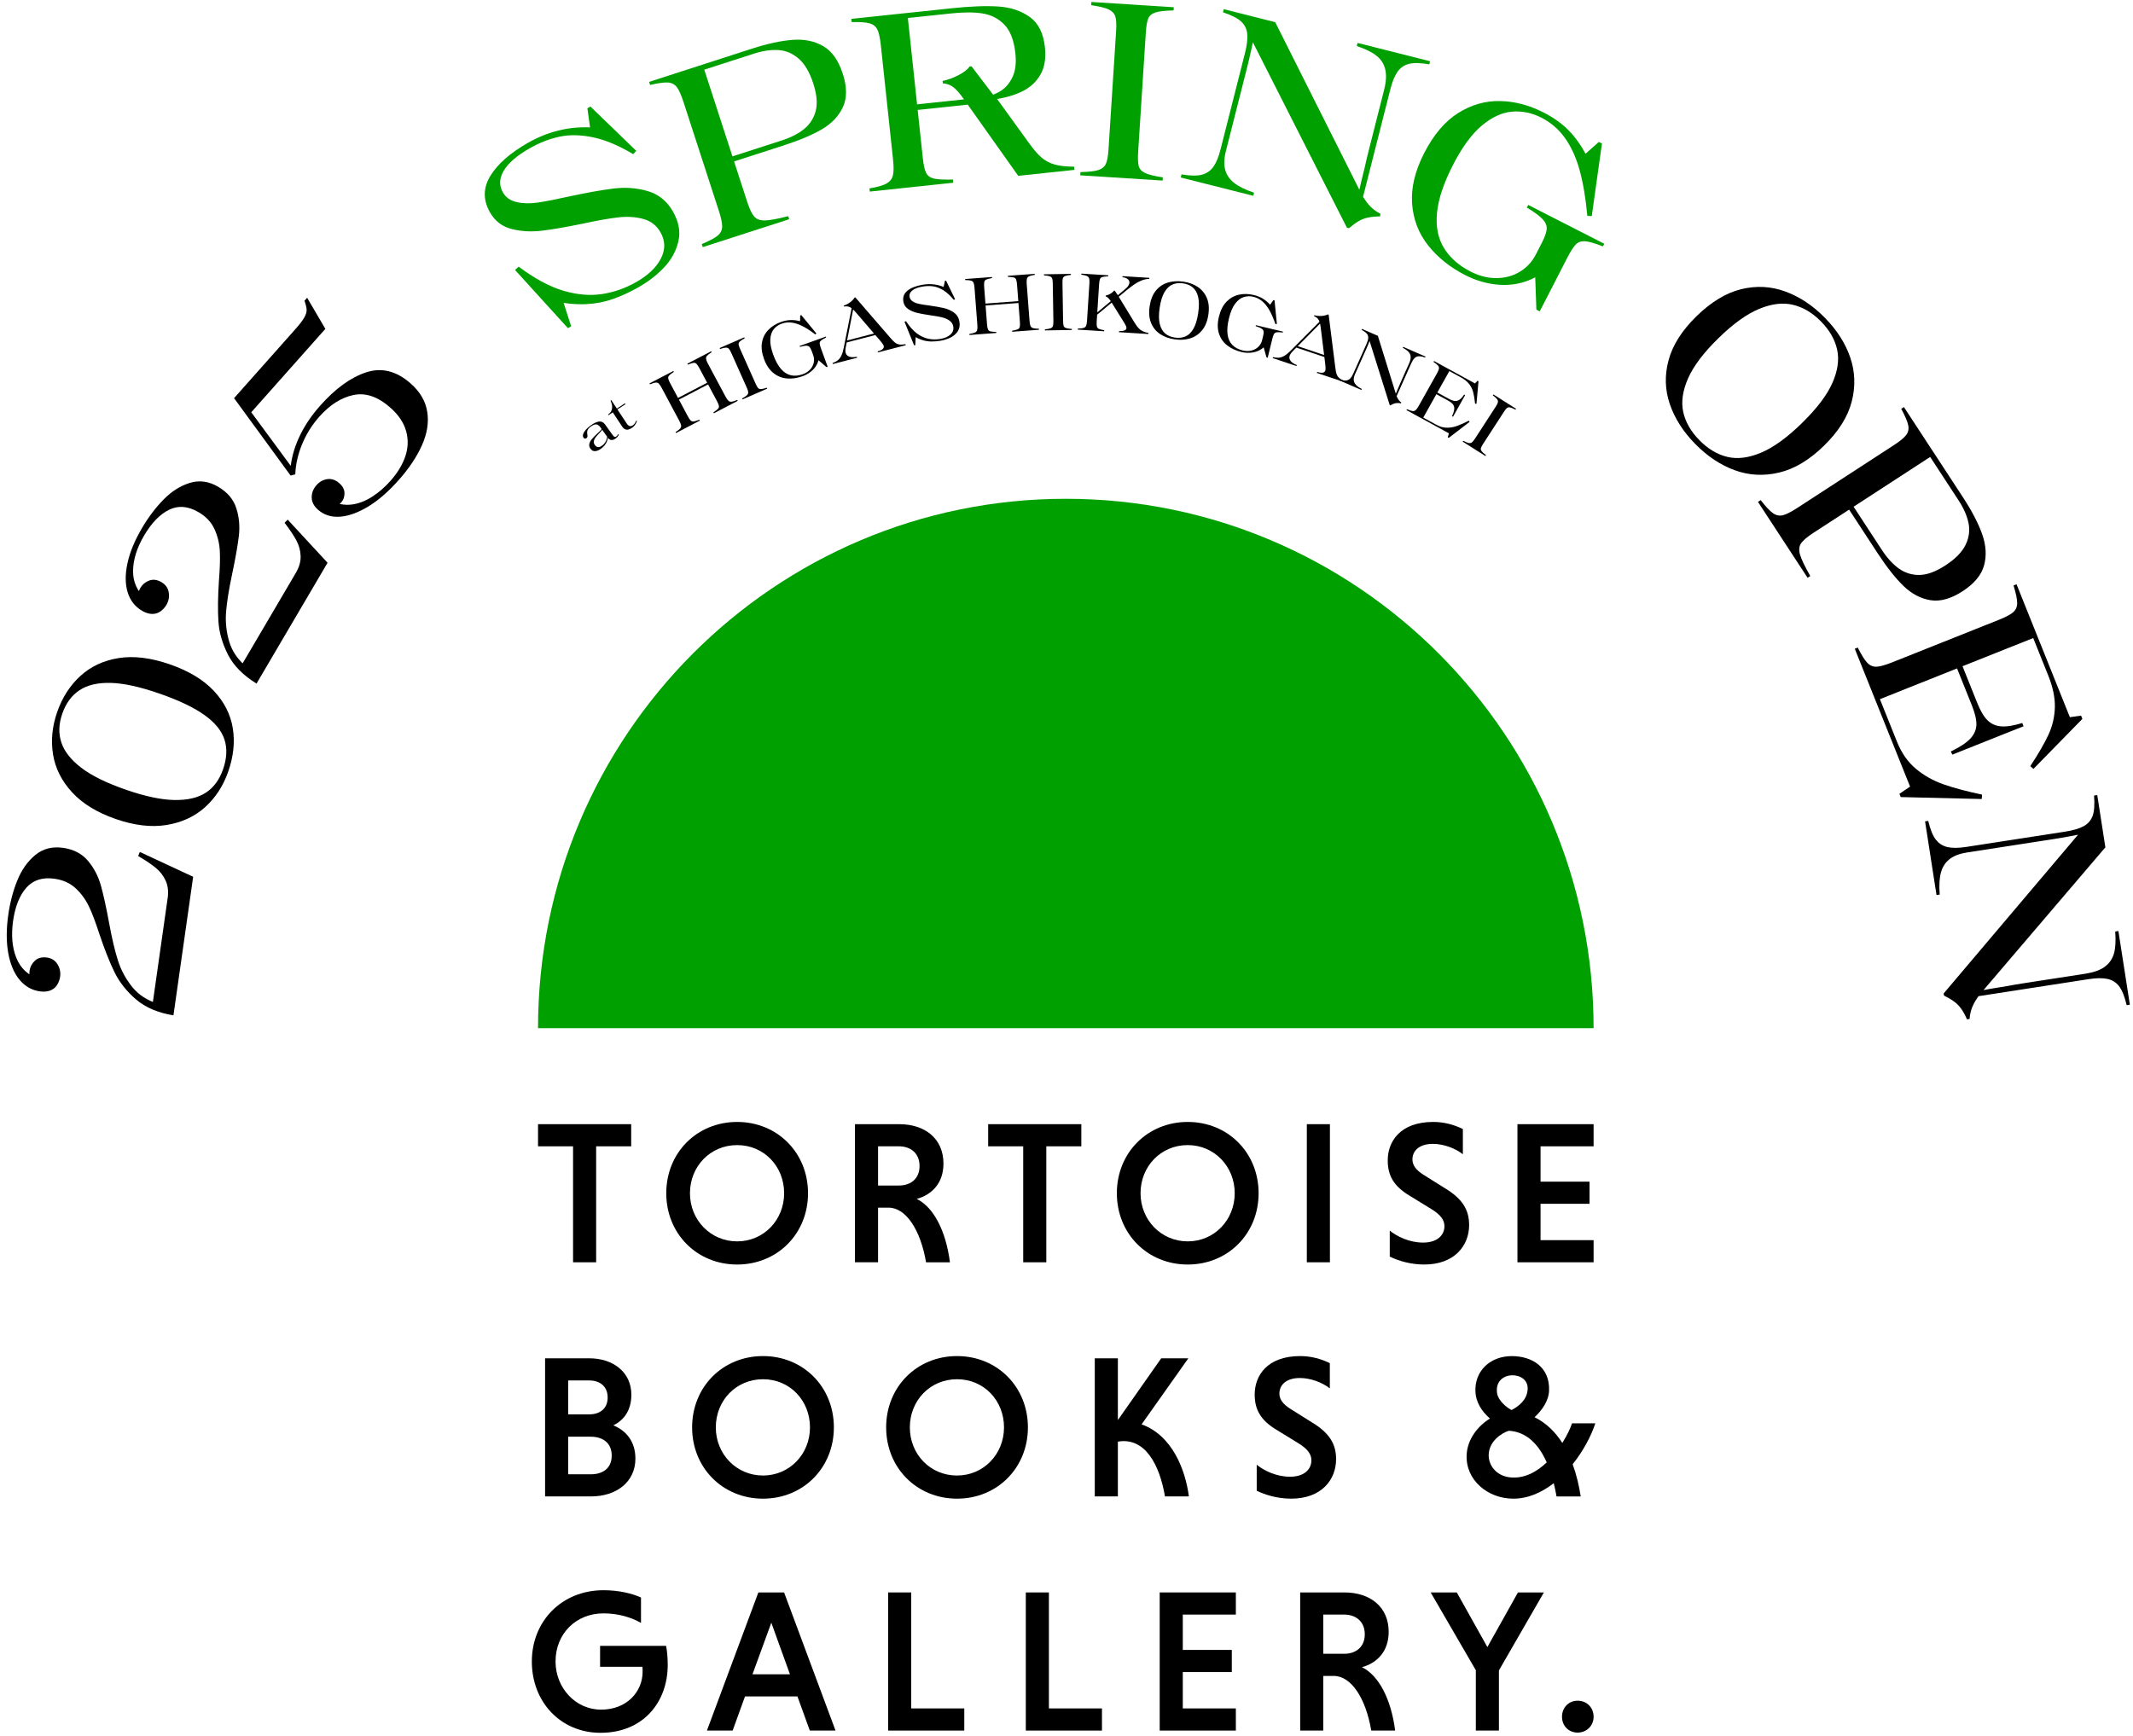
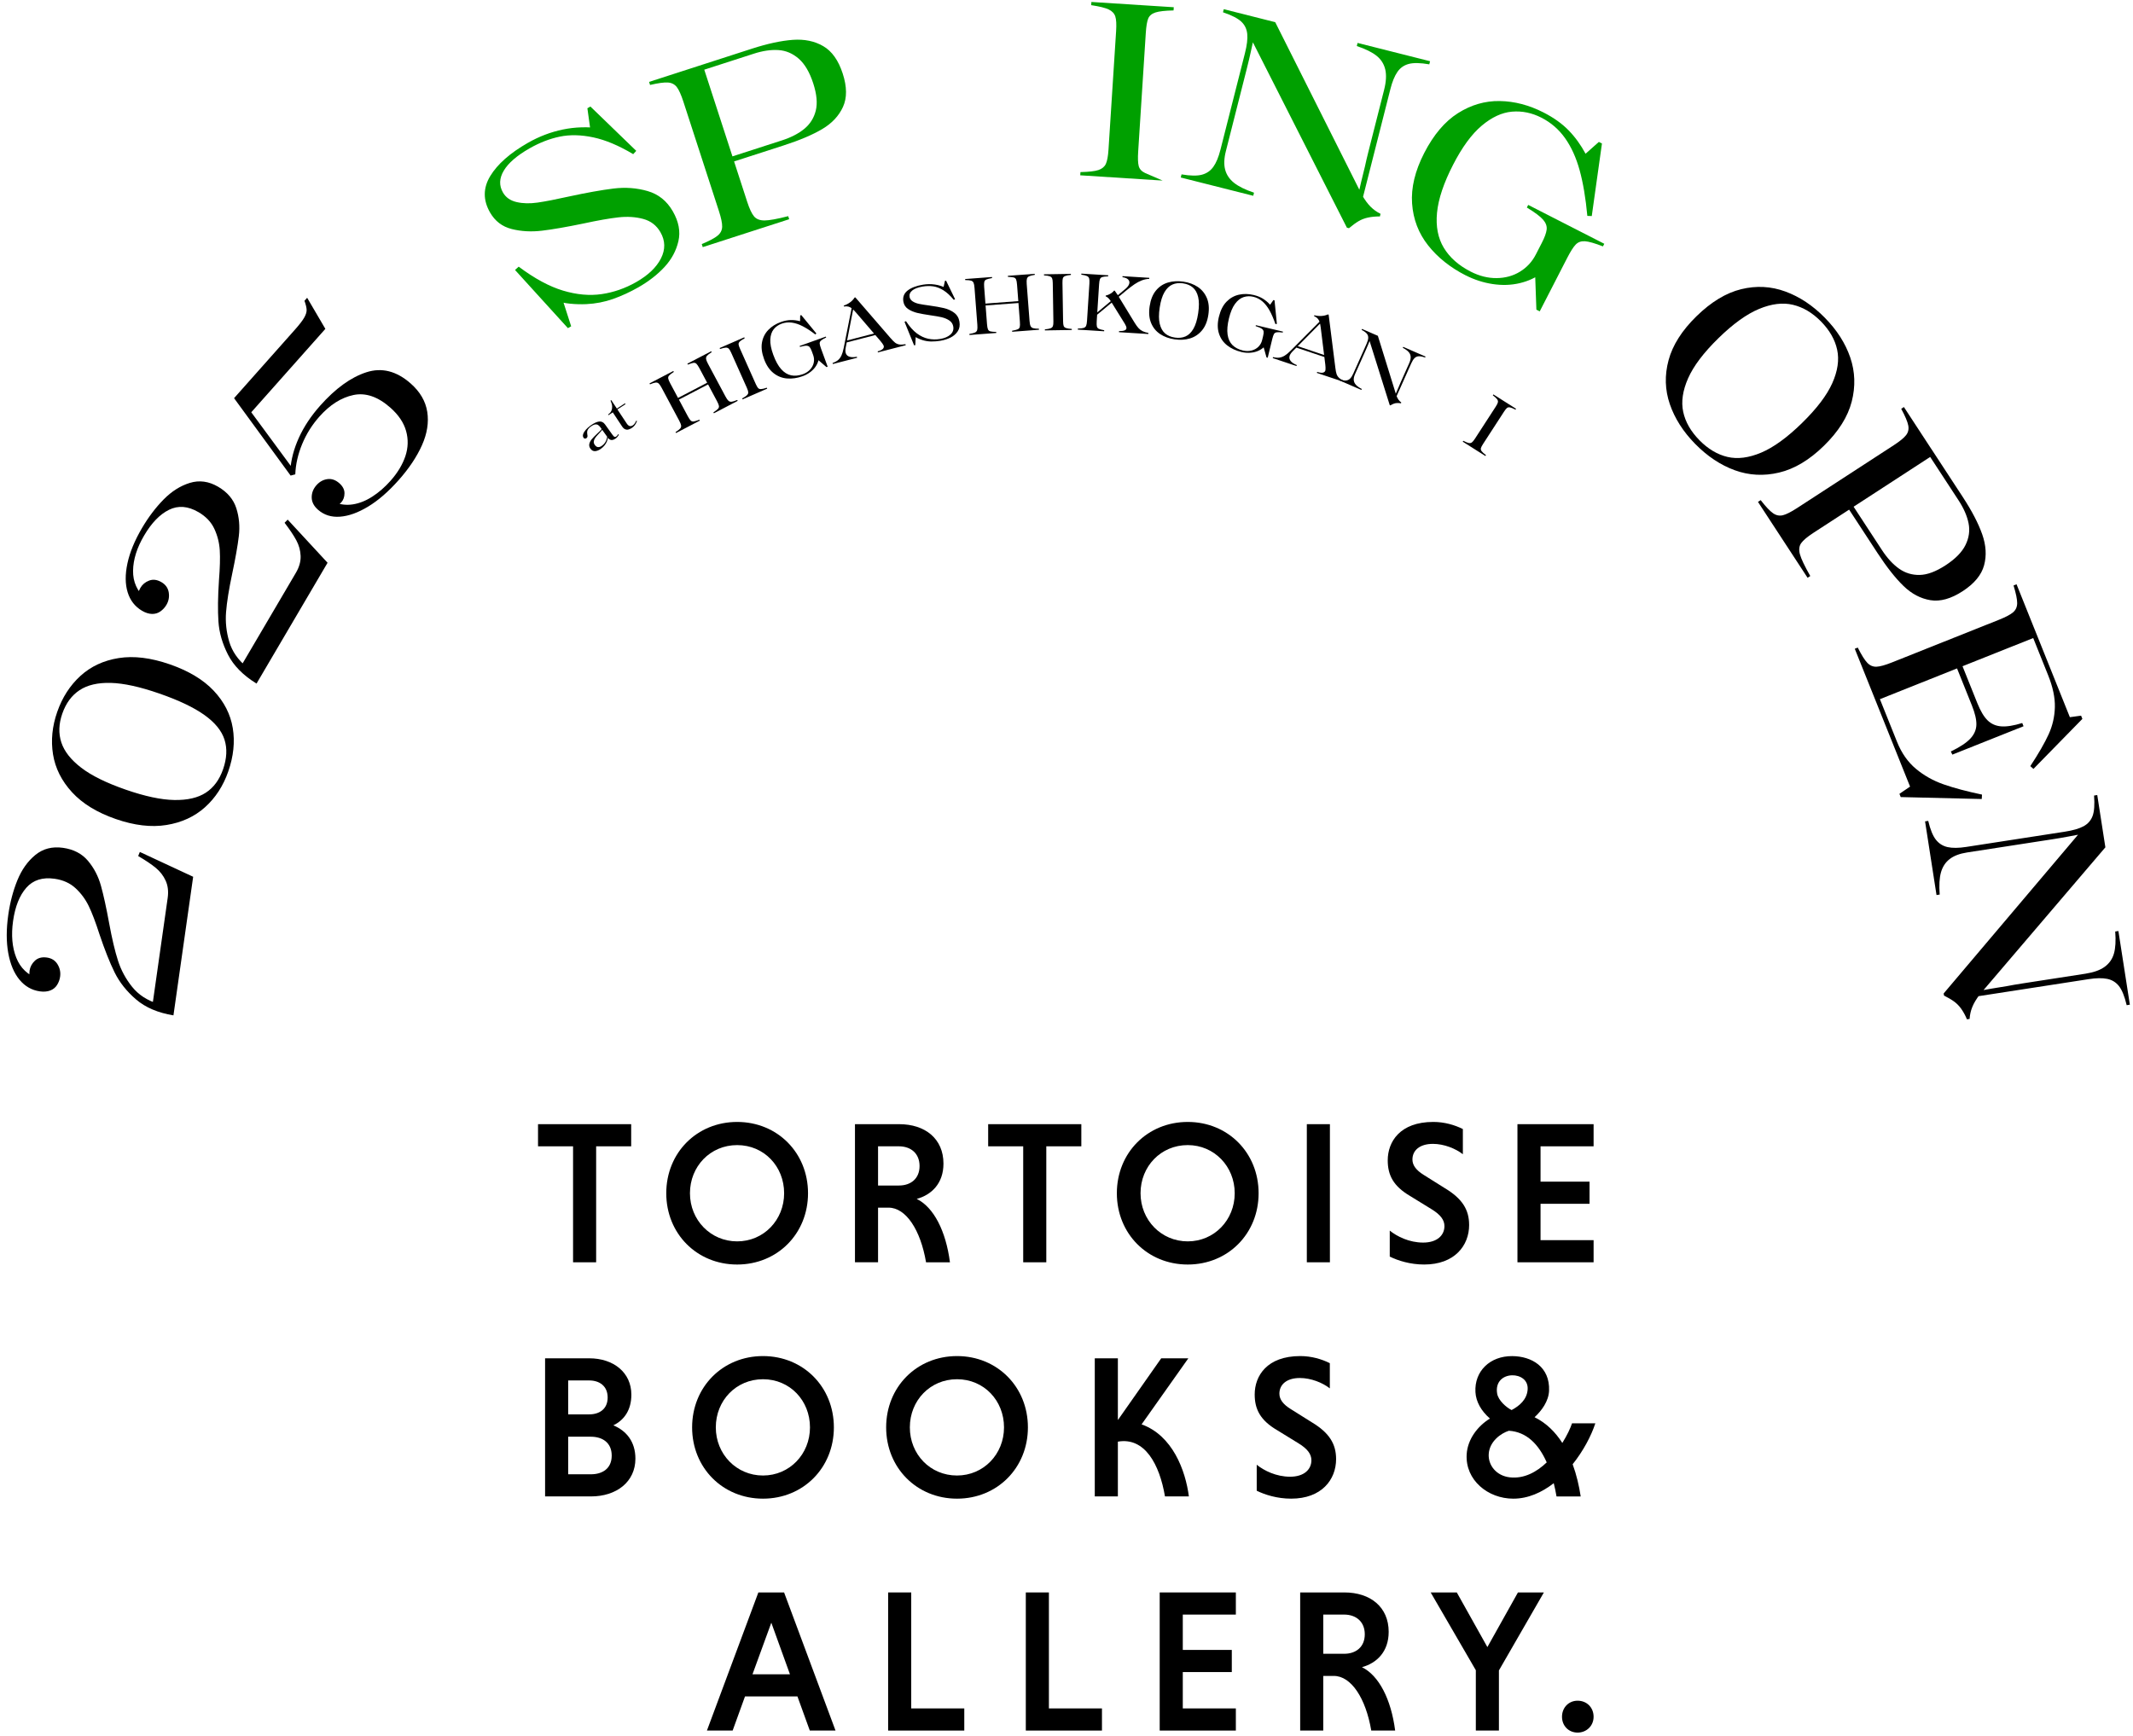
<svg xmlns="http://www.w3.org/2000/svg" width="296" height="241" viewBox="0 0 296 241" fill="none">
-   <path d="M147.905 69.228C107.455 69.228 74.663 102.123 74.663 142.701H221.146C221.146 102.123 188.355 69.228 147.905 69.228Z" fill="#00A000" />
  <path d="M79.525 175.197H82.728V159.1H87.59V156.027H74.663V159.1H79.525V175.197Z" fill="black" />
  <path d="M112.131 165.612C112.131 160.002 107.887 155.717 102.295 155.717C96.703 155.717 92.459 160.002 92.459 165.612C92.459 171.222 96.703 175.507 102.295 175.507C107.887 175.507 112.131 171.222 112.131 165.612ZM95.747 165.612C95.747 161.891 98.558 158.931 102.296 158.931C106.034 158.931 108.815 161.891 108.815 165.612C108.815 169.333 105.977 172.293 102.296 172.293C98.615 172.293 95.747 169.334 95.747 165.612Z" fill="black" />
  <path d="M128.509 175.197H131.826C131.263 170.856 129.578 167.558 127.216 166.401C129.269 165.837 130.926 164.258 130.926 161.496C130.926 158.057 128.397 156.026 124.772 156.026H118.645V175.196H121.849V167.613H123.31C125.727 167.613 127.75 170.714 128.509 175.196V175.197ZM121.849 159.1H124.743C126.401 159.1 127.609 160.087 127.609 161.835C127.609 163.582 126.401 164.541 124.743 164.541H121.849V159.1Z" fill="black" />
  <path d="M141.992 175.197H145.197V159.1H150.058V156.027H137.13V159.1H141.992V175.197Z" fill="black" />
  <path d="M164.824 175.507C170.416 175.507 174.659 171.222 174.659 165.612C174.659 160.002 170.416 155.717 164.824 155.717C159.231 155.717 154.988 160.002 154.988 165.612C154.988 171.222 159.231 175.507 164.824 175.507ZM164.824 158.93C168.505 158.93 171.343 161.89 171.343 165.611C171.343 169.332 168.504 172.293 164.824 172.293C161.143 172.293 158.276 169.333 158.276 165.611C158.276 161.89 161.085 158.93 164.824 158.93Z" fill="black" />
  <path d="M184.554 156.027H181.351V175.197H184.554V156.027Z" fill="black" />
  <path d="M203.873 170.01C203.873 167.923 202.946 166.373 200.501 164.907L197.579 163.074C196.539 162.426 196.006 161.749 196.006 160.932C196.006 159.663 197.017 158.761 198.844 158.761C200.39 158.761 201.992 159.409 203.004 160.198V156.703C201.88 156.139 200.447 155.716 198.901 155.716C194.263 155.716 192.578 158.479 192.578 161.044C192.578 163.074 193.336 164.624 195.697 166.005L198.676 167.838C199.913 168.599 200.447 169.332 200.447 170.178C200.447 171.446 199.435 172.461 197.496 172.461C195.557 172.461 193.87 171.615 192.858 170.798V174.406C194.011 174.97 195.697 175.506 197.636 175.506C201.851 175.506 203.875 172.884 203.875 170.008L203.873 170.01Z" fill="black" />
  <path d="M221.146 159.1V156.027H210.579V175.197H221.146V172.124H213.783V167.078H220.584V164.005H213.783V159.1H221.146Z" fill="black" />
  <path d="M88.177 202.45C88.177 200.11 86.941 198.588 85.114 197.826C86.631 197.094 87.615 195.684 87.615 193.569C87.615 190.496 85.142 188.523 81.77 188.523H75.643V207.693H81.995C85.564 207.693 88.177 205.663 88.177 202.45ZM78.847 191.596H81.769C83.174 191.596 84.326 192.357 84.326 193.964C84.326 195.571 83.174 196.304 81.769 196.304H78.847V191.596ZM78.847 199.405H81.994C83.596 199.405 84.888 200.222 84.888 202.027C84.888 203.831 83.595 204.62 81.994 204.62H78.847V199.404V199.405Z" fill="black" />
  <path d="M115.718 198.108C115.718 192.498 111.474 188.213 105.882 188.213C100.29 188.213 96.046 192.498 96.046 198.108C96.046 203.718 100.29 208.003 105.882 208.003C111.474 208.003 115.718 203.718 115.718 198.108ZM99.334 198.108C99.334 194.387 102.144 191.427 105.882 191.427C109.62 191.427 112.402 194.387 112.402 198.108C112.402 201.829 109.563 204.79 105.882 204.79C102.201 204.79 99.334 201.83 99.334 198.108Z" fill="black" />
  <path d="M132.809 188.213C127.217 188.213 122.973 192.498 122.973 198.108C122.973 203.718 127.217 208.003 132.809 208.003C138.401 208.003 142.645 203.718 142.645 198.108C142.645 192.498 138.401 188.213 132.809 188.213ZM132.809 204.79C129.071 204.79 126.261 201.83 126.261 198.108C126.261 194.386 129.071 191.427 132.809 191.427C136.547 191.427 139.329 194.387 139.329 198.108C139.329 201.829 136.49 204.79 132.809 204.79Z" fill="black" />
  <path d="M185.412 202.506C185.412 200.419 184.484 198.869 182.04 197.403L179.118 195.57C178.077 194.922 177.544 194.245 177.544 193.428C177.544 192.159 178.556 191.257 180.383 191.257C181.929 191.257 183.53 191.905 184.542 192.695V189.199C183.418 188.635 181.985 188.212 180.44 188.212C175.802 188.212 174.116 190.975 174.116 193.54C174.116 195.57 174.875 197.12 177.236 198.501L180.215 200.334C181.452 201.095 181.985 201.828 181.985 202.674C181.985 203.942 180.973 204.957 179.035 204.957C177.096 204.957 175.409 204.111 174.397 203.294V206.902C175.549 207.466 177.236 208.002 179.175 208.002C183.39 208.002 185.413 205.38 185.413 202.504L185.412 202.506Z" fill="black" />
-   <path d="M83.275 228.433V231.337H89.148C89.177 231.506 89.177 231.844 89.177 232.013C89.177 234.805 86.984 237.285 83.416 237.285C79.848 237.285 77.093 234.24 77.093 230.604C77.093 226.77 79.903 223.923 83.753 223.923C85.804 223.923 87.631 224.486 88.952 225.248V221.724C87.659 221.132 85.805 220.71 83.753 220.71C77.963 220.71 73.804 224.995 73.804 230.605C73.804 236.215 77.795 240.5 83.331 240.5C89.317 240.5 92.661 236.186 92.661 231.085C92.661 230.154 92.576 229.112 92.436 228.435H83.274L83.275 228.433Z" fill="black" />
  <path d="M105.239 221.019L98.101 240.189H101.67L103.385 235.453H110.663L112.378 240.189H115.947L108.809 221.019H105.24H105.239ZM104.424 232.38L107.037 225.22L109.623 232.38H104.423H104.424Z" fill="black" />
  <path d="M126.452 221.019H123.248V240.189H133.815V237.116H126.452V221.019Z" fill="black" />
  <path d="M145.558 221.019H142.354V240.189H152.921V237.116H145.558V221.019Z" fill="black" />
  <path d="M160.934 240.189H171.501V237.116H164.138V232.07H170.939V228.997H164.138V224.092H171.501V221.019H160.934V240.189Z" fill="black" />
  <path d="M188.999 231.393C191.051 230.829 192.709 229.251 192.709 226.488C192.709 223.049 190.179 221.018 186.555 221.018H180.428V240.188H183.631V232.605H185.093C187.51 232.605 189.533 235.706 190.292 240.188H193.608C193.045 235.847 191.36 232.549 188.999 231.392V231.393ZM186.527 229.533H183.632V224.092H186.527C188.184 224.092 189.393 225.079 189.393 226.827C189.393 228.575 188.184 229.533 186.527 229.533Z" fill="black" />
  <path d="M206.406 228.603L202.162 221.019H198.537L204.804 231.816V240.189H208.007V231.845L214.247 221.019H210.649L206.406 228.603Z" fill="black" />
  <path d="M218.926 236.045C217.69 236.045 216.762 237.004 216.762 238.273C216.762 239.541 217.69 240.471 218.926 240.471C220.163 240.471 221.146 239.541 221.146 238.273C221.146 237.005 220.219 236.045 218.926 236.045Z" fill="black" />
  <path d="M164.983 207.693C164.511 204.058 162.707 199.225 158.421 197.693L164.908 188.523H161.143L155.129 197.093V188.523H151.924V207.693H155.129V200.09C158.874 199.437 160.916 203.259 161.666 207.693H164.982H164.983Z" fill="black" />
  <path d="M218.241 203.224C219.717 201.38 220.814 199.297 221.389 197.544H218.154C217.941 198.193 217.477 199.201 216.806 200.271C215.853 198.778 214.599 197.51 212.956 196.698C213.954 195.779 214.906 194.47 214.966 193.026C215.103 189.696 212.546 188.238 209.859 188.218C206.766 188.194 204.591 190.313 204.749 193.207C204.821 194.529 205.528 195.812 206.759 196.882C205.064 197.928 203.652 199.751 203.532 201.861C203.329 205.409 206.461 208.004 210.001 208.004C212.054 208.004 213.959 207.147 215.615 205.854C215.766 206.453 215.895 207.067 216.002 207.694H219.356C219.136 206.248 218.783 204.706 218.24 203.225L218.241 203.224ZM209.859 190.88C210.917 190.864 212.103 191.482 211.992 192.88C211.884 194.248 210.863 195.125 209.765 195.706C209.022 195.329 207.922 194.375 207.761 193.411C207.489 191.785 208.577 190.901 209.859 190.88H209.859ZM209.525 205.044C207.645 204.832 206.493 203.359 206.593 201.798C206.706 200.032 208.314 198.915 209.39 198.578C211.859 198.73 213.529 200.469 214.642 202.968C213.243 204.304 211.502 205.266 209.525 205.043V205.044Z" fill="black" />
  <path d="M24.07 140.926C21.917 140.572 20.188 139.834 18.881 138.714C17.576 137.593 16.583 136.341 15.903 134.96C15.222 133.578 14.523 131.812 13.801 129.663C13.263 127.989 12.767 126.682 12.31 125.743C11.855 124.806 11.246 123.983 10.483 123.275C9.719 122.568 8.749 122.131 7.569 121.964C5.9 121.728 4.595 122.143 3.655 123.209C2.715 124.275 2.102 125.812 1.816 127.818C1.538 129.777 1.685 131.477 2.256 132.918C2.827 134.36 3.853 135.335 5.334 135.843L4.377 135.97C4.117 135.685 4.026 135.271 4.102 134.732C4.178 134.194 4.426 133.73 4.844 133.338C5.263 132.948 5.816 132.802 6.503 132.898C7.166 132.992 7.661 133.305 7.985 133.839C8.31 134.372 8.429 134.944 8.342 135.556C8.283 135.973 8.14 136.359 7.915 136.713C7.69 137.069 7.372 137.324 6.961 137.477C6.552 137.631 6.076 137.67 5.535 137.594C4.407 137.434 3.463 136.895 2.704 135.977C1.946 135.059 1.426 133.823 1.145 132.274C0.865 130.724 0.866 128.957 1.148 126.974C1.396 125.236 1.817 123.635 2.413 122.171C3.011 120.707 3.839 119.539 4.902 118.665C5.965 117.792 7.246 117.46 8.743 117.672C10.216 117.881 11.37 118.482 12.207 119.473C13.042 120.466 13.643 121.618 14.007 122.931C14.372 124.243 14.751 125.976 15.146 128.13C15.542 130.283 15.952 132.02 16.377 133.341C16.803 134.662 17.457 135.872 18.34 136.971C19.224 138.07 20.421 138.851 21.932 139.315L21.191 139.247L23.269 124.633C23.398 123.728 23.305 122.928 22.99 122.234C22.675 121.541 22.216 120.945 21.61 120.448C21.005 119.95 20.193 119.404 19.175 118.811L19.406 118.245L26.805 121.689L24.069 140.929L24.07 140.926Z" fill="black" />
  <path d="M31.677 107.075C30.976 109.083 29.899 110.738 28.448 112.041C26.996 113.343 25.212 114.164 23.098 114.504C20.984 114.845 18.639 114.568 16.063 113.673C13.463 112.771 11.441 111.533 9.996 109.957C8.551 108.383 7.672 106.632 7.359 104.703C7.047 102.776 7.242 100.809 7.943 98.8C8.644 96.793 9.717 95.129 11.16 93.811C12.605 92.493 14.376 91.668 16.474 91.335C18.573 91.002 20.933 91.292 23.556 92.202C26.178 93.112 28.214 94.335 29.659 95.87C31.105 97.406 31.986 99.132 32.302 101.049C32.618 102.965 32.409 104.974 31.676 107.075H31.677ZM30.951 106.784C31.481 105.266 31.549 103.889 31.153 102.652C30.758 101.415 29.825 100.274 28.352 99.226C26.88 98.18 24.797 97.187 22.104 96.254C19.41 95.319 17.166 94.829 15.372 94.781C13.577 94.734 12.133 95.071 11.041 95.792C9.95 96.513 9.151 97.596 8.646 99.044C8.149 100.468 8.104 101.801 8.511 103.042C8.919 104.283 9.835 105.452 11.264 106.549C12.692 107.647 14.754 108.663 17.446 109.598C20.116 110.524 22.364 111.004 24.19 111.034C26.017 111.066 27.474 110.728 28.562 110.018C29.65 109.31 30.445 108.231 30.951 106.782V106.784Z" fill="black" />
  <path d="M35.597 94.874C33.74 93.731 32.42 92.393 31.639 90.863C30.857 89.331 30.415 87.798 30.313 86.262C30.21 84.727 30.234 82.828 30.385 80.566C30.524 78.814 30.561 77.417 30.498 76.376C30.434 75.337 30.184 74.344 29.747 73.401C29.31 72.458 28.577 71.686 27.552 71.086C26.097 70.235 24.732 70.126 23.456 70.755C22.18 71.385 21.028 72.575 20.001 74.325C18.997 76.031 18.487 77.659 18.466 79.209C18.445 80.76 19.023 82.049 20.2 83.08L19.267 82.835C19.135 82.472 19.207 82.056 19.484 81.586C19.759 81.117 20.165 80.781 20.702 80.578C21.238 80.376 21.805 80.45 22.404 80.799C22.982 81.136 23.319 81.614 23.417 82.23C23.515 82.846 23.408 83.421 23.094 83.953C22.881 84.316 22.602 84.619 22.257 84.862C21.913 85.106 21.522 85.22 21.083 85.208C20.645 85.195 20.192 85.052 19.72 84.776C18.737 84.201 18.068 83.345 17.717 82.208C17.365 81.072 17.354 79.733 17.685 78.192C18.015 76.652 18.689 75.017 19.705 73.289C20.595 71.775 21.595 70.453 22.704 69.324C23.813 68.196 25.025 67.428 26.342 67.023C27.658 66.618 28.969 66.796 30.274 67.558C31.557 68.308 32.396 69.301 32.792 70.535C33.187 71.769 33.303 73.062 33.142 74.414C32.978 75.767 32.672 77.513 32.217 79.654C31.763 81.797 31.481 83.559 31.372 84.943C31.262 86.327 31.408 87.693 31.806 89.044C32.206 90.396 33.016 91.572 34.238 92.573L33.577 92.229L41.063 79.495C41.526 78.706 41.745 77.931 41.718 77.169C41.691 76.408 41.493 75.683 41.122 74.993C40.752 74.304 40.208 73.492 39.493 72.557L39.922 72.12L45.457 78.106L35.601 94.872L35.597 94.874Z" fill="black" />
  <path d="M55.31 66.65C53.895 68.242 52.491 69.461 51.093 70.307C49.695 71.154 48.392 71.622 47.187 71.712C45.98 71.803 44.959 71.479 44.124 70.741C43.549 70.234 43.26 69.665 43.256 69.033C43.253 68.403 43.473 67.838 43.917 67.339C44.344 66.858 44.85 66.578 45.434 66.498C46.017 66.419 46.569 66.61 47.089 67.067C47.571 67.493 47.81 67.961 47.806 68.469C47.802 68.978 47.651 69.399 47.355 69.731C47.207 69.898 47.053 70.016 46.889 70.088C46.726 70.16 46.592 70.18 46.484 70.151L46.35 69.687C47.198 70.038 48.073 70.143 48.977 70.001C49.882 69.859 50.783 69.498 51.678 68.919C52.574 68.34 53.407 67.615 54.18 66.745C55.166 65.635 55.857 64.493 56.251 63.323C56.645 62.152 56.68 60.986 56.355 59.822C56.03 58.66 55.301 57.579 54.169 56.578C52.442 55.054 50.735 54.47 49.044 54.826C47.353 55.183 45.775 56.184 44.312 57.832C43.31 58.961 42.516 60.226 41.934 61.627C41.352 63.029 41.032 64.431 40.977 65.836L40.329 66.007L32.482 55.263L40.94 45.741C41.565 45.038 41.992 44.482 42.221 44.074C42.451 43.666 42.562 43.309 42.552 43.003C42.542 42.697 42.443 42.279 42.252 41.747L42.623 41.33L45.151 45.644L34.523 57.61L34.351 56.516L40.612 65.017L40.286 65.274C40.388 63.779 40.788 62.267 41.486 60.735C42.183 59.205 43.164 57.727 44.431 56.301C46.552 53.913 48.684 52.371 50.829 51.672C52.973 50.973 55.029 51.492 56.997 53.23C58.296 54.377 59.061 55.689 59.291 57.163C59.52 58.638 59.277 60.181 58.558 61.791C57.839 63.403 56.756 65.023 55.31 66.651V66.65Z" fill="black" />
  <path d="M78.81 45.545L71.472 37.47L71.979 37.01C74.183 38.657 76.234 39.766 78.132 40.334C80.031 40.903 81.817 41.064 83.491 40.82C85.166 40.576 86.767 40.018 88.295 39.145C89.951 38.2 91.095 37.105 91.724 35.863C92.353 34.62 92.329 33.409 91.65 32.228C91.108 31.284 90.312 30.671 89.264 30.387C88.215 30.103 87.072 30.029 85.836 30.165C84.6 30.301 82.978 30.587 80.971 31.021C78.622 31.507 76.705 31.84 75.222 32.017C73.738 32.195 72.337 32.12 71.018 31.789C69.699 31.459 68.697 30.694 68.005 29.492C67.02 27.775 67.029 26.089 68.034 24.432C69.04 22.775 70.781 21.241 73.254 19.827C74.803 18.942 76.42 18.326 78.106 17.976C79.791 17.627 81.544 17.572 83.37 17.812L81.991 18.471L81.513 15.025L81.932 14.786L88.295 20.939L87.87 21.395C85.87 20.201 84.024 19.425 82.331 19.066C80.639 18.708 79.09 18.674 77.686 18.963C76.281 19.253 74.879 19.797 73.48 20.595C71.737 21.591 70.548 22.618 69.914 23.678C69.28 24.738 69.24 25.752 69.795 26.717C70.189 27.403 70.822 27.847 71.695 28.047C72.567 28.248 73.537 28.27 74.605 28.116C75.674 27.962 77.108 27.684 78.906 27.283C81.397 26.744 83.469 26.373 85.124 26.169C86.779 25.965 88.36 26.081 89.867 26.517C91.374 26.952 92.541 27.888 93.366 29.326C94.192 30.764 94.45 32.147 94.143 33.477C93.835 34.807 93.192 36.001 92.213 37.058C91.234 38.115 90.024 39.056 88.584 39.879C87.443 40.529 86.28 41.066 85.093 41.488C83.905 41.909 82.659 42.151 81.352 42.213C80.599 42.245 79.851 42.222 79.108 42.148C78.366 42.074 77.626 41.919 76.891 41.683L77.947 41.209L79.26 45.288L78.808 45.546L78.81 45.545Z" fill="#00A000" />
  <path d="M97.384 33.877C98.463 33.425 99.201 33.031 99.599 32.694C99.999 32.358 100.203 31.947 100.216 31.462C100.228 30.978 100.078 30.253 99.764 29.288L94.836 14.117C94.522 13.153 94.219 12.478 93.925 12.092C93.63 11.707 93.222 11.493 92.701 11.453C92.18 11.413 91.35 11.527 90.211 11.79L90.074 11.367L97.504 8.966L103.693 28.018C104.007 28.983 104.322 29.653 104.64 30.032C104.958 30.41 105.444 30.599 106.094 30.596C106.745 30.595 107.84 30.396 109.38 30.002L109.517 30.425L97.522 34.299L97.385 33.876L97.384 33.877ZM101.091 22.661L100.862 21.955L108.505 19.487C109.778 19.076 110.817 18.54 111.619 17.878C112.421 17.216 112.949 16.377 113.205 15.358C113.46 14.339 113.344 13.078 112.855 11.572C112.35 10.02 111.679 8.878 110.843 8.147C110.006 7.418 109.069 7.018 108.031 6.951C106.992 6.883 105.847 7.051 104.597 7.455L96.954 9.923L96.725 9.217L104.332 6.76C106.501 6.06 108.396 5.651 110.012 5.531C111.628 5.412 113.039 5.703 114.244 6.405C115.45 7.106 116.35 8.375 116.946 10.21C117.542 12.045 117.554 13.588 116.983 14.837C116.412 16.087 115.454 17.111 114.11 17.908C112.766 18.707 110.974 19.466 108.733 20.19L101.09 22.658L101.091 22.661Z" fill="#00A000" />
-   <path d="M120.655 26.15C121.78 25.956 122.574 25.73 123.031 25.469C123.49 25.21 123.781 24.843 123.905 24.369C124.028 23.896 124.038 23.155 123.93 22.146L122.236 6.289C122.129 5.281 121.971 4.559 121.762 4.12C121.553 3.683 121.198 3.391 120.696 3.245C120.194 3.1 119.359 3.039 118.189 3.063L118.142 2.62L125.909 1.796L128.067 22.004C128.167 22.939 128.319 23.606 128.525 24.008C128.729 24.409 129.094 24.668 129.618 24.786C130.142 24.905 131.014 24.949 132.232 24.919L132.279 25.361L120.703 26.591L120.656 26.149L120.655 26.15ZM126.606 15.337L126.523 14.562L136.027 13.553C137.158 13.408 138.087 13.111 138.812 12.661C139.536 12.212 140.102 11.554 140.508 10.691C140.915 9.828 141.048 8.732 140.905 7.404C140.713 5.609 140.211 4.29 139.398 3.443C138.584 2.597 137.588 2.076 136.407 1.877C135.227 1.68 133.736 1.676 131.937 1.868L125.242 2.579L125.168 1.879L131.936 1.16C134.647 0.872 136.858 0.787 138.566 0.904C140.273 1.021 141.722 1.508 142.911 2.362C144.1 3.219 144.799 4.618 145.006 6.559C145.169 8.084 144.96 9.35 144.383 10.355C143.805 11.361 142.969 12.133 141.881 12.672C140.792 13.211 139.498 13.585 137.999 13.793C137.56 13.889 137.183 13.979 136.868 14.062C136.552 14.146 136.286 14.211 136.066 14.259C135.871 14.305 135.663 14.346 135.444 14.382C135.222 14.418 134.989 14.449 134.743 14.474L126.606 15.338V15.337ZM133.728 13.723C133.169 12.937 132.688 12.391 132.281 12.086C131.875 11.781 131.395 11.609 130.842 11.568L130.806 11.236C131.513 11.087 132.24 10.822 132.985 10.444C133.73 10.066 134.255 9.663 134.557 9.232L134.816 9.205L137.816 13.138L138.102 13.368L142.711 19.742C143.386 20.69 143.984 21.391 144.507 21.844C145.028 22.299 145.638 22.626 146.332 22.826C147.026 23.026 147.936 23.128 149.057 23.133L149.104 23.576L141.301 24.405L133.726 13.721L133.728 13.723Z" fill="#00A000" />
-   <path d="M149.938 23.885C151.108 23.861 151.94 23.765 152.435 23.598C152.93 23.431 153.271 23.15 153.458 22.753C153.645 22.356 153.769 21.69 153.829 20.751L154.885 4.319C154.946 3.381 154.909 2.704 154.773 2.287C154.638 1.869 154.336 1.546 153.866 1.319C153.396 1.091 152.583 0.89 151.426 0.716L151.455 0.272L162.887 1.003L162.857 1.447C161.688 1.472 160.85 1.567 160.342 1.732C159.835 1.899 159.499 2.181 159.337 2.579C159.175 2.977 159.063 3.646 159.004 4.584L157.948 21.016C157.887 21.953 157.912 22.63 158.022 23.047C158.132 23.463 158.427 23.785 158.91 24.014C159.393 24.243 160.211 24.445 161.368 24.618L161.339 25.062L149.907 24.331L149.937 23.888L149.938 23.885Z" fill="#00A000" />
+   <path d="M149.938 23.885C151.108 23.861 151.94 23.765 152.435 23.598C152.93 23.431 153.271 23.15 153.458 22.753C153.645 22.356 153.769 21.69 153.829 20.751L154.885 4.319C154.946 3.381 154.909 2.704 154.773 2.287C154.638 1.869 154.336 1.546 153.866 1.319C153.396 1.091 152.583 0.89 151.426 0.716L151.455 0.272L162.887 1.003L162.857 1.447C161.688 1.472 160.85 1.567 160.342 1.732C159.835 1.899 159.499 2.181 159.337 2.579C159.175 2.977 159.063 3.646 159.004 4.584L157.948 21.016C157.887 21.953 157.912 22.63 158.022 23.047C158.132 23.463 158.427 23.785 158.91 24.014L161.339 25.062L149.907 24.331L149.937 23.888L149.938 23.885Z" fill="#00A000" />
  <path d="M163.968 24.203C165.194 24.412 166.137 24.425 166.795 24.247C167.455 24.07 167.982 23.706 168.377 23.154C168.773 22.604 169.102 21.813 169.363 20.783L172.757 7.408C173.044 6.282 173.152 5.379 173.081 4.698C173.01 4.017 172.733 3.45 172.247 2.995C171.761 2.542 170.917 2.112 169.716 1.706L169.825 1.275L176.964 3.077L188.991 27.036C189.38 27.722 189.778 28.268 190.186 28.677C190.594 29.087 191.058 29.42 191.581 29.679L191.49 30.039C190.876 30.038 190.326 30.09 189.839 30.196C189.351 30.302 188.911 30.472 188.52 30.705C188.129 30.937 187.689 31.261 187.199 31.673L186.91 31.6L173.23 4.622L174.059 4.985C173.9 5.71 173.738 6.447 173.575 7.196C173.41 7.945 173.237 8.68 173.055 9.398C172.872 10.116 172.688 10.843 172.503 11.573C172.318 12.305 172.131 13.042 171.942 13.785L170.117 20.976C169.861 21.982 169.829 22.841 170.018 23.552C170.208 24.264 170.617 24.87 171.245 25.372C171.871 25.874 172.798 26.332 174.024 26.743L173.915 27.174L163.854 24.636L163.964 24.205L163.968 24.203ZM188.359 27.564C188.536 26.768 188.712 25.995 188.889 25.25C189.065 24.504 189.242 23.784 189.419 23.088C189.553 22.459 189.705 21.808 189.875 21.137C190.045 20.467 190.215 19.796 190.386 19.124L192.075 12.474C192.361 11.347 192.413 10.404 192.236 9.645C192.058 8.886 191.661 8.256 191.046 7.757C190.431 7.258 189.51 6.802 188.285 6.391L188.394 5.959L198.454 8.498L198.345 8.929C197.095 8.715 196.14 8.697 195.482 8.877C194.822 9.055 194.299 9.427 193.914 9.992C193.526 10.557 193.206 11.343 192.951 12.351L189.055 27.702L188.361 27.566L188.359 27.564Z" fill="#00A000" />
  <path d="M203.379 38.211C201.239 37.117 199.505 35.732 198.18 34.054C196.854 32.376 196.115 30.443 195.958 28.251C195.802 26.06 196.364 23.722 197.641 21.235C198.941 18.705 200.5 16.862 202.32 15.708C204.14 14.554 206.071 13.993 208.118 14.023C210.162 14.055 212.189 14.583 214.198 15.609C215.61 16.33 216.772 17.16 217.684 18.097C218.595 19.035 219.377 20.116 220.031 21.338L221.876 19.698L222.306 19.917L220.892 29.987L220.277 29.965C220.046 27.486 219.69 25.372 219.208 23.627C218.727 21.88 218.053 20.398 217.189 19.178C216.325 17.959 215.231 17.011 213.907 16.334C212.582 15.657 211.222 15.379 209.822 15.497C208.423 15.616 207.025 16.264 205.627 17.438C204.229 18.613 202.903 20.422 201.648 22.865C200.347 25.396 199.604 27.613 199.419 29.518C199.234 31.423 199.548 33.05 200.361 34.396C201.174 35.741 202.418 36.843 204.095 37.7C205.287 38.31 206.485 38.609 207.688 38.598C208.89 38.587 209.969 38.292 210.923 37.709C211.877 37.127 212.614 36.33 213.134 35.317L213.965 33.7C214.349 32.952 214.572 32.343 214.631 31.873C214.691 31.403 214.529 30.945 214.146 30.5C213.762 30.053 213.008 29.488 211.884 28.802L212.071 28.44L222.63 33.835L222.443 34.197C221.305 33.755 220.473 33.517 219.946 33.484C219.419 33.451 218.994 33.602 218.669 33.937C218.344 34.27 217.95 34.889 217.486 35.791L213.67 43.216L213.207 42.979L213.012 37.503L214.057 37.829C213.141 38.528 212.089 39.017 210.899 39.298C209.71 39.58 208.462 39.622 207.155 39.426C205.849 39.231 204.588 38.823 203.375 38.204L203.379 38.211Z" fill="#00A000" />
  <path d="M235.248 61.616C233.582 59.922 232.408 58.083 231.727 56.1C231.045 54.117 230.987 52.08 231.551 49.988C232.115 47.896 233.408 45.863 235.427 43.891C237.463 41.901 239.532 40.649 241.632 40.136C243.732 39.624 245.773 39.733 247.757 40.461C249.74 41.188 251.565 42.4 253.231 44.095C254.914 45.807 256.092 47.65 256.765 49.624C257.437 51.599 257.505 53.635 256.967 55.737C256.428 57.839 255.141 59.884 253.105 61.875C251.087 63.848 249.014 65.086 246.888 65.589C244.761 66.093 242.711 65.985 240.736 65.265C238.762 64.546 236.932 63.33 235.25 61.617L235.248 61.616ZM235.832 61.098C237.029 62.316 238.328 63.09 239.727 63.418C241.126 63.746 242.684 63.547 244.402 62.822C246.117 62.097 248.003 60.73 250.058 58.722C252.113 56.715 253.516 54.867 254.27 53.179C255.023 51.49 255.249 49.946 254.947 48.544C254.646 47.142 253.896 45.832 252.699 44.613C251.518 43.412 250.224 42.643 248.816 42.305C247.407 41.967 245.841 42.158 244.115 42.874C242.39 43.591 240.508 44.945 238.473 46.935C236.418 48.942 235.015 50.799 234.261 52.505C233.508 54.21 233.281 55.764 233.582 57.166C233.884 58.568 234.633 59.877 235.83 61.096L235.832 61.098Z" fill="black" />
  <path d="M244.332 69.416C245.051 70.336 245.627 70.944 246.057 71.239C246.487 71.535 246.937 71.625 247.41 71.511C247.882 71.395 248.544 71.061 249.396 70.507L262.794 61.798C263.645 61.244 264.219 60.775 264.515 60.39C264.811 60.006 264.911 59.558 264.812 59.046C264.714 58.535 264.389 57.764 263.835 56.737L264.208 56.494L268.474 63.018L251.649 73.955C250.798 74.509 250.231 74.988 249.947 75.393C249.664 75.798 249.609 76.314 249.781 76.94C249.953 77.566 250.431 78.568 251.215 79.948L250.842 80.191L243.956 69.659L244.33 69.416H244.332ZM256.158 70.051L256.782 69.645L261.169 76.355C261.901 77.473 262.691 78.332 263.542 78.931C264.392 79.529 265.343 79.819 266.396 79.798C267.448 79.777 268.638 79.336 269.968 78.472C271.339 77.581 272.269 76.637 272.757 75.64C273.245 74.643 273.386 73.637 273.18 72.621C272.974 71.603 272.512 70.546 271.795 69.448L267.408 62.738L268.031 62.333L272.399 69.013C273.645 70.918 274.537 72.633 275.075 74.158C275.612 75.683 275.699 77.116 275.334 78.461C274.969 79.805 273.978 81.003 272.358 82.056C270.737 83.109 269.248 83.524 267.889 83.301C266.53 83.078 265.288 82.424 264.164 81.339C263.04 80.254 261.836 78.728 260.548 76.761L256.161 70.051H256.158Z" fill="black" />
  <path d="M257.805 89.879C258.329 90.921 258.774 91.629 259.138 92.003C259.501 92.377 259.926 92.555 260.413 92.534C260.898 92.513 261.613 92.315 262.557 91.938L277.407 86.017C278.351 85.641 279.005 85.293 279.372 84.973C279.738 84.653 279.923 84.234 279.928 83.713C279.932 83.192 279.764 82.373 279.424 81.258L279.839 81.092L282.738 88.323L260.291 97.274L257.391 90.043L257.806 89.877L257.805 89.879ZM263.584 110.181L265.851 108.638L265.291 109.74L259.822 96.103L260.41 95.869L263.255 102.962C263.882 104.523 264.756 105.772 265.88 106.709C267.002 107.645 268.287 108.367 269.73 108.868C271.174 109.372 272.945 109.843 275.045 110.284L275.011 110.898L263.767 110.628L263.587 110.179L263.584 110.181ZM270.719 104.301C271.972 103.694 272.869 103.104 273.412 102.528C273.956 101.952 274.241 101.312 274.265 100.61C274.29 99.907 274.083 99.005 273.641 97.904L271.224 91.878L271.984 91.574L274.401 97.6C274.834 98.68 275.304 99.47 275.813 99.973C276.322 100.475 276.955 100.756 277.712 100.814C278.47 100.872 279.442 100.716 280.63 100.35L280.81 100.798L270.933 104.736L270.719 104.302V104.301ZM281.75 106.333C282.91 104.566 283.76 103.089 284.299 101.902C284.839 100.715 285.124 99.463 285.157 98.145C285.189 96.827 284.879 95.353 284.225 93.724L281.67 87.353L282.257 87.119L287.463 100.1L286.365 99.659L288.796 99.328L288.976 99.776L282.185 106.718L281.75 106.332V106.333Z" fill="black" />
  <path d="M267.583 113.935C267.871 115.141 268.226 116.013 268.648 116.547C269.07 117.082 269.612 117.424 270.275 117.572C270.938 117.719 271.796 117.712 272.85 117.548L286.523 115.435C287.675 115.257 288.55 115.002 289.151 114.673C289.751 114.342 290.168 113.865 290.397 113.241C290.625 112.618 290.693 111.675 290.598 110.415L291.039 110.346L292.167 117.602L274.752 138.008C274.273 138.632 273.923 139.211 273.706 139.746C273.487 140.28 273.361 140.838 273.325 141.419L272.958 141.475C272.72 140.911 272.456 140.427 272.167 140.021C271.878 139.615 271.549 139.277 271.181 139.01C270.813 138.741 270.343 138.464 269.772 138.177L269.726 137.884L289.281 114.781L289.272 115.683C288.54 115.821 287.796 115.962 287.041 116.104C286.285 116.246 285.54 116.374 284.806 116.487C284.07 116.6 283.329 116.716 282.582 116.83C281.834 116.946 281.081 117.062 280.322 117.18L272.971 118.316C271.943 118.475 271.137 118.781 270.555 119.235C269.972 119.687 269.573 120.299 269.353 121.071C269.135 121.843 269.074 122.871 269.175 124.158L268.734 124.225L267.144 114L267.585 113.932L267.583 113.935ZM274.017 137.634C274.821 137.485 275.603 137.345 276.36 137.215C277.118 137.085 277.852 136.965 278.563 136.855C279.196 136.732 279.856 136.618 280.542 136.512C281.227 136.406 281.913 136.3 282.6 136.193L289.4 135.142C290.552 134.964 291.442 134.644 292.074 134.183C292.705 133.723 293.131 133.112 293.352 132.354C293.573 131.594 293.633 130.571 293.533 129.286L293.974 129.219L295.564 139.443L295.123 139.512C294.831 138.281 294.475 137.398 294.053 136.862C293.631 136.327 293.084 135.992 292.41 135.858C291.737 135.725 290.887 135.737 289.857 135.897L274.162 138.323L274.017 137.633V137.634Z" fill="black" />
  <path d="M85.401 60.882C85.27 60.973 85.144 61.032 85.02 61.059C84.897 61.085 84.779 61.073 84.666 61.025C84.554 60.976 84.445 60.879 84.341 60.734L83.328 59.321C83.208 59.154 83.088 59.037 82.968 58.97C82.849 58.903 82.713 58.883 82.563 58.911C82.413 58.94 82.234 59.025 82.026 59.171C81.837 59.302 81.701 59.433 81.618 59.563C81.535 59.693 81.49 59.808 81.483 59.911C81.475 60.014 81.48 60.132 81.497 60.269C81.513 60.355 81.523 60.43 81.528 60.491C81.532 60.554 81.523 60.614 81.499 60.67C81.475 60.725 81.431 60.777 81.366 60.822C81.308 60.862 81.243 60.881 81.171 60.876C81.099 60.872 81.035 60.832 80.982 60.757C80.881 60.615 80.863 60.447 80.927 60.252C80.992 60.055 81.116 59.851 81.302 59.639C81.489 59.426 81.717 59.225 81.991 59.034C82.46 58.706 82.853 58.529 83.169 58.502C83.485 58.475 83.749 58.61 83.962 58.907L84.967 60.309C85.04 60.411 85.102 60.489 85.154 60.541C85.206 60.594 85.261 60.627 85.32 60.64C85.379 60.653 85.443 60.635 85.512 60.587C85.563 60.553 85.611 60.507 85.658 60.451C85.704 60.396 85.752 60.326 85.801 60.24L85.875 60.343C85.818 60.45 85.751 60.551 85.67 60.644C85.589 60.737 85.501 60.818 85.406 60.885L85.401 60.882ZM83.364 62.307C83.087 62.501 82.823 62.603 82.573 62.616C82.323 62.629 82.109 62.514 81.935 62.271C81.78 62.054 81.73 61.832 81.784 61.602C81.839 61.373 81.953 61.156 82.125 60.953C82.297 60.751 82.534 60.507 82.833 60.223C82.997 60.074 83.139 59.94 83.257 59.82C83.376 59.7 83.466 59.59 83.527 59.49L83.621 59.596C83.543 59.696 83.454 59.803 83.353 59.917C83.251 60.029 83.137 60.155 83.009 60.289C82.818 60.49 82.674 60.665 82.576 60.814C82.478 60.962 82.418 61.116 82.4 61.274C82.381 61.433 82.427 61.591 82.538 61.746C82.674 61.936 82.823 62.039 82.984 62.054C83.146 62.07 83.319 62.013 83.503 61.885C83.722 61.731 83.894 61.548 84.019 61.336C84.144 61.123 84.229 60.854 84.271 60.527L84.391 60.513C84.375 60.758 84.329 60.988 84.248 61.203C84.168 61.418 84.054 61.619 83.904 61.806C83.755 61.993 83.575 62.161 83.363 62.308L83.364 62.307Z" fill="black" />
  <path d="M84.441 57.622L84.383 57.534L84.695 57.291L86.725 55.98L86.803 56.097L84.441 57.622ZM87.675 59.398C87.502 59.51 87.339 59.583 87.187 59.617C87.036 59.651 86.886 59.636 86.738 59.57C86.591 59.505 86.455 59.378 86.331 59.191L84.997 57.173L84.485 57.471C84.649 57.337 84.77 57.18 84.848 56.999C84.926 56.818 84.96 56.615 84.95 56.391C84.939 56.167 84.864 55.902 84.724 55.598L84.825 55.533L86.968 58.772C87.096 58.967 87.231 59.085 87.368 59.127C87.505 59.168 87.655 59.138 87.817 59.032C87.908 58.974 87.993 58.891 88.071 58.784C88.15 58.677 88.221 58.546 88.286 58.388L88.399 58.432C88.312 58.666 88.21 58.86 88.094 59.013C87.979 59.165 87.84 59.293 87.678 59.398H87.675Z" fill="black" />
  <path d="M93.746 59.974C94.067 59.77 94.282 59.604 94.392 59.474C94.501 59.345 94.543 59.204 94.52 59.048C94.497 58.893 94.408 58.672 94.253 58.382L91.819 53.827C91.664 53.538 91.529 53.339 91.412 53.232C91.295 53.125 91.152 53.081 90.983 53.097C90.814 53.113 90.553 53.195 90.202 53.342L90.134 53.215L93.437 51.492L93.505 51.619C93.18 51.833 92.964 52.002 92.854 52.121C92.744 52.241 92.704 52.378 92.73 52.531C92.757 52.683 92.85 52.909 93.009 53.205L95.443 57.76C95.602 58.057 95.737 58.26 95.85 58.368C95.963 58.476 96.1 58.519 96.263 58.498C96.425 58.476 96.687 58.394 97.05 58.249L97.118 58.376L93.814 60.099L93.746 59.972V59.974ZM93.99 55.58L93.866 55.347L98.392 52.987L98.517 53.22L93.99 55.58ZM99.002 57.234C99.319 57.023 99.532 56.858 99.641 56.738C99.751 56.618 99.791 56.481 99.766 56.327C99.738 56.175 99.646 55.949 99.487 55.653L97.053 51.097C96.894 50.801 96.758 50.598 96.645 50.49C96.533 50.382 96.396 50.339 96.233 50.36C96.071 50.382 95.811 50.463 95.457 50.603L95.389 50.476L98.693 48.753L98.761 48.88C98.433 49.087 98.215 49.255 98.109 49.382C98.004 49.509 97.961 49.651 97.981 49.808C98.001 49.965 98.088 50.188 98.242 50.477L100.677 55.032C100.831 55.322 100.968 55.519 101.088 55.624C101.208 55.728 101.351 55.774 101.517 55.76C101.683 55.745 101.946 55.663 102.304 55.511L102.372 55.638L99.068 57.361L99 57.234H99.002Z" fill="black" />
  <path d="M102.989 55.299C103.324 55.118 103.551 54.967 103.668 54.845C103.786 54.724 103.843 54.593 103.837 54.452C103.831 54.31 103.766 54.101 103.642 53.823L101.469 48.957C101.345 48.679 101.232 48.49 101.13 48.391C101.027 48.291 100.892 48.244 100.721 48.248C100.551 48.252 100.285 48.316 99.924 48.438L99.865 48.306L103.282 46.818L103.342 46.949C103.007 47.13 102.779 47.281 102.657 47.404C102.536 47.526 102.481 47.658 102.494 47.796C102.507 47.934 102.576 48.142 102.701 48.421L104.873 53.287C104.998 53.565 105.107 53.754 105.201 53.857C105.295 53.96 105.429 54.008 105.604 54.002C105.779 53.997 106.046 53.933 106.407 53.81L106.466 53.941L103.049 55.43L102.989 55.299Z" fill="black" />
  <path d="M111.366 52.218C110.628 52.482 109.912 52.586 109.216 52.529C108.52 52.472 107.892 52.221 107.334 51.776C106.775 51.331 106.339 50.684 106.028 49.835C105.712 48.972 105.617 48.198 105.744 47.517C105.871 46.833 106.167 46.254 106.629 45.779C107.091 45.304 107.667 44.942 108.36 44.694C108.847 44.52 109.303 44.429 109.73 44.42C110.158 44.412 110.589 44.465 111.027 44.58L111.044 43.784L111.193 43.731L113.289 46.281L113.148 46.421C112.504 45.931 111.918 45.548 111.394 45.279C110.868 45.008 110.364 44.841 109.88 44.776C109.397 44.711 108.926 44.76 108.471 44.924C108.015 45.088 107.646 45.347 107.364 45.702C107.082 46.059 106.927 46.531 106.896 47.119C106.867 47.706 107.006 48.418 107.311 49.251C107.628 50.113 107.993 50.778 108.408 51.24C108.822 51.704 109.281 51.987 109.785 52.092C110.288 52.196 110.828 52.144 111.407 51.938C111.817 51.791 112.154 51.574 112.42 51.289C112.684 51.002 112.853 50.682 112.927 50.33C112.999 49.978 112.972 49.629 112.846 49.282L112.644 48.73C112.55 48.475 112.453 48.288 112.355 48.171C112.256 48.054 112.111 47.991 111.919 47.983C111.727 47.976 111.424 48.028 111.011 48.142L110.966 48.019L114.603 46.716L114.648 46.84C114.29 47.012 114.047 47.156 113.923 47.273C113.799 47.389 113.74 47.524 113.747 47.673C113.754 47.823 113.815 48.053 113.927 48.361L114.857 50.895L114.697 50.952L113.343 49.793L113.653 49.617C113.617 49.986 113.5 50.343 113.304 50.685C113.107 51.028 112.84 51.331 112.502 51.597C112.166 51.862 111.788 52.069 111.37 52.218H111.366Z" fill="black" />
  <path d="M115.539 50.383C115.875 50.263 116.134 50.122 116.317 49.959C116.499 49.797 116.65 49.592 116.767 49.342C116.886 49.092 116.99 48.746 117.081 48.301L118.28 42.271L118.464 42.584L117.368 48.202C117.291 48.578 117.3 48.871 117.395 49.087C117.489 49.302 117.665 49.446 117.924 49.52C118.181 49.594 118.509 49.592 118.906 49.514L118.942 49.654L115.573 50.523L115.537 50.383H115.539ZM121.793 48.77C122.182 48.662 122.434 48.532 122.55 48.384C122.665 48.234 122.682 48.081 122.603 47.924C122.524 47.767 122.387 47.574 122.193 47.343L118.789 43.379C118.561 43.117 118.371 42.926 118.224 42.807C118.075 42.689 117.918 42.606 117.751 42.558C117.583 42.511 117.371 42.504 117.112 42.536L117.082 42.421C117.434 42.297 117.736 42.139 117.99 41.945C118.244 41.751 118.444 41.537 118.591 41.3L118.696 41.273L123.555 46.892C123.82 47.203 124.038 47.424 124.206 47.554C124.373 47.683 124.565 47.769 124.78 47.807C124.995 47.847 125.287 47.836 125.655 47.773L125.691 47.913L121.831 48.91L121.795 48.77H121.793ZM117.398 47.552L117.333 47.308L121.535 46.224L121.6 46.468L117.398 47.552Z" fill="black" />
  <path d="M126.851 47.927L125.52 44.663L125.728 44.58C126.216 45.325 126.718 45.889 127.233 46.273C127.75 46.657 128.277 46.905 128.817 47.017C129.357 47.13 129.91 47.139 130.476 47.044C131.09 46.942 131.563 46.738 131.897 46.431C132.23 46.125 132.359 45.755 132.285 45.322C132.226 44.975 132.053 44.7 131.764 44.497C131.475 44.295 131.134 44.145 130.74 44.048C130.346 43.951 129.818 43.857 129.155 43.766C128.381 43.652 127.757 43.539 127.284 43.428C126.81 43.316 126.39 43.137 126.023 42.89C125.657 42.643 125.437 42.3 125.362 41.859C125.255 41.229 125.449 40.719 125.944 40.329C126.439 39.94 127.145 39.667 128.062 39.514C128.637 39.419 129.201 39.412 129.756 39.493C130.31 39.574 130.853 39.754 131.384 40.029L130.888 40.075L131.132 38.978L131.288 38.953L132.538 41.527L132.356 41.618C131.879 41.033 131.402 40.593 130.925 40.295C130.449 39.998 129.978 39.814 129.516 39.745C129.053 39.677 128.563 39.686 128.045 39.771C127.399 39.878 126.919 40.058 126.605 40.309C126.292 40.56 126.165 40.862 126.226 41.216C126.269 41.468 126.412 41.672 126.656 41.831C126.9 41.989 127.194 42.103 127.538 42.176C127.883 42.248 128.352 42.324 128.949 42.402C129.772 42.517 130.447 42.635 130.977 42.758C131.507 42.88 131.976 43.091 132.389 43.391C132.801 43.69 133.052 44.105 133.141 44.633C133.231 45.16 133.154 45.608 132.909 45.978C132.665 46.347 132.333 46.636 131.914 46.848C131.495 47.059 131.019 47.21 130.485 47.298C130.062 47.368 129.646 47.401 129.234 47.397C128.823 47.392 128.414 47.327 128.007 47.2C127.773 47.126 127.547 47.036 127.327 46.93C127.108 46.825 126.9 46.696 126.702 46.542L127.079 46.517L127.02 47.9L126.852 47.929L126.851 47.927Z" fill="black" />
  <path d="M134.521 46.349C134.898 46.289 135.163 46.22 135.314 46.145C135.466 46.069 135.562 45.956 135.604 45.805C135.645 45.654 135.653 45.416 135.629 45.088L135.235 39.951C135.21 39.624 135.165 39.389 135.102 39.246C135.038 39.104 134.926 39.005 134.763 38.954C134.601 38.903 134.328 38.874 133.947 38.871L133.935 38.727L137.66 38.448L137.672 38.592C137.288 38.66 137.021 38.729 136.872 38.796C136.723 38.863 136.629 38.972 136.593 39.122C136.556 39.273 136.55 39.516 136.576 39.851L136.97 44.988C136.996 45.323 137.038 45.561 137.099 45.705C137.158 45.849 137.266 45.944 137.425 45.988C137.582 46.032 137.857 46.059 138.246 46.07L138.258 46.214L134.533 46.494L134.521 46.35V46.349ZM136.518 42.415L136.498 42.153L141.602 41.771L141.622 42.033L136.518 42.415ZM140.448 45.905C140.824 45.837 141.086 45.77 141.235 45.702C141.384 45.635 141.478 45.526 141.514 45.376C141.551 45.225 141.557 44.982 141.531 44.647L141.137 39.51C141.111 39.175 141.069 38.937 141.008 38.793C140.949 38.649 140.839 38.555 140.682 38.511C140.525 38.466 140.255 38.439 139.874 38.426L139.862 38.282L143.587 38.003L143.599 38.147C143.214 38.208 142.947 38.275 142.799 38.351C142.65 38.426 142.553 38.539 142.508 38.69C142.464 38.841 142.454 39.081 142.478 39.407L142.872 44.544C142.897 44.871 142.943 45.106 143.011 45.249C143.079 45.392 143.191 45.49 143.35 45.541C143.508 45.594 143.782 45.621 144.172 45.624L144.183 45.767L140.458 46.046L140.447 45.902L140.448 45.905Z" fill="black" />
  <path d="M144.999 45.715C145.379 45.677 145.646 45.625 145.803 45.558C145.959 45.491 146.063 45.393 146.113 45.26C146.164 45.128 146.187 44.91 146.181 44.606L146.095 39.288C146.09 38.984 146.06 38.767 146.005 38.636C145.95 38.505 145.844 38.409 145.685 38.348C145.526 38.287 145.256 38.242 144.876 38.217L144.873 38.073L148.608 38.013L148.611 38.157C148.232 38.195 147.962 38.247 147.801 38.314C147.641 38.381 147.539 38.479 147.497 38.612C147.455 38.744 147.436 38.963 147.44 39.265L147.527 44.583C147.531 44.887 147.557 45.103 147.605 45.235C147.651 45.366 147.757 45.461 147.92 45.523C148.083 45.584 148.354 45.628 148.734 45.654L148.737 45.798L145.002 45.858L144.999 45.714V45.715Z" fill="black" />
  <path d="M149.576 45.603C149.957 45.594 150.228 45.564 150.39 45.51C150.552 45.456 150.663 45.357 150.725 45.213C150.787 45.069 150.829 44.834 150.849 44.507L151.178 39.366C151.199 39.04 151.189 38.801 151.145 38.65C151.102 38.499 151.004 38.388 150.851 38.314C150.698 38.239 150.432 38.175 150.055 38.12L150.064 37.976L153.792 38.208L153.783 38.352C153.393 38.368 153.119 38.401 152.963 38.451C152.806 38.501 152.699 38.599 152.641 38.743C152.583 38.887 152.544 39.124 152.523 39.45L152.193 44.592C152.173 44.918 152.179 45.156 152.215 45.307C152.25 45.457 152.341 45.567 152.485 45.637C152.631 45.705 152.879 45.771 153.231 45.834L153.223 45.978L149.567 45.749L149.576 45.605V45.603ZM152.007 43.881L151.886 43.682L156.161 40.108C156.442 39.877 156.621 39.644 156.698 39.409C156.773 39.174 156.73 38.971 156.567 38.8C156.403 38.63 156.136 38.52 155.767 38.473L155.775 38.329L159.492 38.56L159.483 38.704C159.134 38.714 158.789 38.786 158.449 38.916C158.109 39.047 157.771 39.225 157.437 39.453C157.102 39.68 156.717 39.972 156.282 40.329L152.009 43.88L152.007 43.881ZM155.289 45.958C155.661 45.958 155.927 45.919 156.086 45.845C156.245 45.771 156.323 45.661 156.32 45.517C156.317 45.373 156.242 45.181 156.096 44.94L154.288 42.03C154.128 41.756 153.981 41.551 153.848 41.414C153.715 41.277 153.578 41.182 153.435 41.125L153.442 41.018C153.581 40.995 153.731 40.945 153.888 40.872C154.047 40.798 154.19 40.711 154.319 40.611C154.447 40.511 154.541 40.419 154.603 40.334L154.688 40.34L155.166 41.03L155.231 41.154L157.443 44.774C157.641 45.098 157.823 45.352 157.99 45.534C158.156 45.717 158.348 45.861 158.565 45.966C158.781 46.072 159.048 46.154 159.369 46.214L159.36 46.358L155.282 46.105L155.29 45.961L155.289 45.958Z" fill="black" />
  <path d="M162.999 47.099C162.23 46.987 161.562 46.742 160.993 46.366C160.424 45.988 160.006 45.476 159.739 44.827C159.471 44.179 159.405 43.404 159.539 42.504C159.675 41.595 159.964 40.871 160.408 40.329C160.853 39.788 161.405 39.417 162.063 39.219C162.721 39.021 163.435 38.977 164.203 39.088C164.978 39.201 165.649 39.446 166.214 39.822C166.778 40.199 167.199 40.711 167.474 41.356C167.75 42.002 167.821 42.779 167.685 43.687C167.551 44.589 167.258 45.31 166.804 45.854C166.351 46.397 165.798 46.769 165.143 46.969C164.487 47.169 163.772 47.211 162.997 47.099H162.999ZM163.048 46.852C163.599 46.932 164.09 46.878 164.519 46.691C164.948 46.502 165.313 46.149 165.615 45.627C165.916 45.106 166.136 44.388 166.273 43.471C166.41 42.553 166.409 41.805 166.27 41.224C166.132 40.644 165.885 40.202 165.53 39.9C165.174 39.597 164.721 39.406 164.168 39.326C163.624 39.248 163.136 39.302 162.704 39.489C162.271 39.676 161.903 40.031 161.595 40.551C161.289 41.072 161.068 41.786 160.933 42.695C160.795 43.612 160.798 44.362 160.94 44.948C161.081 45.534 161.33 45.978 161.685 46.279C162.04 46.581 162.493 46.772 163.046 46.852H163.048Z" fill="black" />
  <path d="M172.275 48.856C171.513 48.675 170.857 48.371 170.307 47.944C169.758 47.518 169.374 46.967 169.156 46.291C168.938 45.615 168.937 44.838 169.151 43.961C169.369 43.068 169.721 42.371 170.209 41.872C170.697 41.371 171.266 41.049 171.917 40.904C172.568 40.758 173.251 40.771 173.966 40.941C174.468 41.06 174.901 41.233 175.262 41.458C175.623 41.684 175.954 41.963 176.255 42.298L176.715 41.644L176.868 41.681L177.194 44.949L176.998 44.989C176.733 44.229 176.459 43.592 176.172 43.08C175.884 42.568 175.557 42.153 175.19 41.836C174.822 41.52 174.403 41.304 173.931 41.192C173.459 41.079 173.007 41.095 172.572 41.239C172.138 41.381 171.745 41.691 171.393 42.166C171.04 42.641 170.759 43.309 170.548 44.171C170.33 45.063 170.265 45.816 170.353 46.428C170.441 47.04 170.665 47.528 171.026 47.889C171.387 48.249 171.866 48.501 172.464 48.643C172.889 48.744 173.291 48.747 173.671 48.653C174.052 48.559 174.371 48.384 174.628 48.13C174.885 47.874 175.059 47.569 175.145 47.211L175.284 46.641C175.349 46.377 175.372 46.169 175.355 46.018C175.337 45.865 175.251 45.734 175.095 45.623C174.939 45.511 174.656 45.392 174.247 45.26L174.279 45.132L178.04 46.026L178.008 46.154C177.614 46.102 177.331 46.09 177.162 46.12C176.993 46.15 176.869 46.229 176.793 46.358C176.715 46.488 176.638 46.712 176.56 47.03L175.922 49.651L175.757 49.611L175.274 47.907L175.63 47.93C175.393 48.218 175.098 48.452 174.742 48.63C174.387 48.809 173.994 48.917 173.566 48.954C173.137 48.991 172.705 48.96 172.273 48.856H172.275Z" fill="black" />
  <path d="M176.667 49.564C177.013 49.647 177.309 49.67 177.552 49.634C177.794 49.597 178.036 49.507 178.272 49.363C178.509 49.219 178.791 48.987 179.114 48.664L183.476 44.282L183.454 44.641L179.409 48.737C179.136 49.008 178.98 49.259 178.938 49.49C178.898 49.721 178.964 49.938 179.137 50.139C179.31 50.342 179.586 50.517 179.96 50.668L179.914 50.804L176.618 49.698L176.664 49.563L176.667 49.564ZM179.796 48.211L179.878 47.973L183.99 49.352L183.907 49.59L179.796 48.211ZM182.787 51.618C183.173 51.739 183.454 51.768 183.635 51.706C183.814 51.644 183.915 51.527 183.936 51.351C183.958 51.177 183.951 50.941 183.918 50.642L183.282 45.483C183.238 45.139 183.187 44.878 183.129 44.698C183.071 44.519 182.986 44.363 182.872 44.233C182.76 44.102 182.585 43.981 182.351 43.868L182.39 43.754C182.752 43.843 183.093 43.874 183.414 43.851C183.733 43.828 184.02 43.757 184.274 43.64L184.378 43.675L185.304 51.006C185.353 51.411 185.41 51.712 185.478 51.913C185.546 52.113 185.659 52.288 185.816 52.438C185.973 52.588 186.223 52.737 186.565 52.886L186.519 53.021L182.741 51.755L182.787 51.619V51.618Z" fill="black" />
  <path d="M185.881 52.645C186.264 52.776 186.567 52.832 186.788 52.81C187.009 52.789 187.199 52.7 187.355 52.546C187.512 52.392 187.661 52.158 187.801 51.843L189.62 47.765C189.773 47.421 189.857 47.139 189.872 46.919C189.886 46.698 189.827 46.502 189.695 46.331C189.564 46.16 189.316 45.979 188.952 45.785L189.011 45.654L191.208 46.609L193.773 54.885C193.861 55.125 193.959 55.32 194.067 55.471C194.175 55.624 194.307 55.755 194.461 55.865L194.412 55.975C194.214 55.942 194.035 55.929 193.872 55.936C193.709 55.945 193.559 55.975 193.42 56.028C193.282 56.08 193.123 56.16 192.944 56.266L192.856 56.227L189.925 46.902L190.172 47.062C190.081 47.284 189.99 47.511 189.896 47.74C189.802 47.97 189.707 48.195 189.609 48.413C189.511 48.633 189.412 48.854 189.313 49.077C189.213 49.299 189.114 49.525 189.013 49.751L188.035 51.943C187.898 52.25 187.842 52.522 187.863 52.759C187.886 52.996 187.985 53.211 188.158 53.405C188.332 53.599 188.605 53.794 188.976 53.99L188.917 54.121L185.82 52.773L185.88 52.642L185.881 52.645ZM193.54 55.022C193.64 54.778 193.739 54.542 193.836 54.313C193.933 54.085 194.03 53.866 194.123 53.653C194.201 53.461 194.285 53.261 194.376 53.056C194.467 52.852 194.558 52.646 194.65 52.441L195.554 50.413C195.707 50.069 195.777 49.773 195.761 49.52C195.745 49.269 195.651 49.047 195.481 48.856C195.31 48.663 195.039 48.469 194.668 48.272L194.727 48.141L197.824 49.489L197.765 49.62C197.375 49.484 197.069 49.429 196.846 49.45C196.626 49.472 196.436 49.562 196.282 49.721C196.127 49.881 195.982 50.114 195.844 50.422L193.757 55.102L193.542 55.021L193.54 55.022Z" fill="black" />
-   <path d="M195.25 56.792C195.598 56.946 195.856 57.033 196.025 57.053C196.194 57.073 196.339 57.03 196.457 56.926C196.575 56.822 196.715 56.627 196.876 56.34L199.404 51.835C199.564 51.548 199.658 51.328 199.685 51.173C199.711 51.019 199.672 50.876 199.565 50.744C199.459 50.613 199.248 50.441 198.93 50.232L199.001 50.106L201.229 51.326L197.407 58.137L195.179 56.917L195.25 56.792ZM200.907 60.697L201.161 59.85L201.247 60.239L197.047 57.94L197.147 57.762L199.333 58.958C199.814 59.222 200.293 59.356 200.771 59.362C201.249 59.368 201.721 59.286 202.19 59.118C202.659 58.95 203.204 58.707 203.826 58.391L203.944 58.55L201.048 60.772L200.91 60.697H200.907ZM201.494 57.772C201.685 57.365 201.79 57.034 201.809 56.779C201.828 56.524 201.767 56.307 201.629 56.126C201.49 55.945 201.25 55.761 200.911 55.575L199.054 54.559L199.184 54.328L201.041 55.344C201.373 55.527 201.656 55.628 201.888 55.651C202.121 55.674 202.339 55.614 202.542 55.474C202.746 55.334 202.96 55.098 203.184 54.764L203.322 54.84L201.64 57.836L201.496 57.77L201.494 57.772ZM204.701 56.035C204.629 55.356 204.538 54.814 204.429 54.406C204.32 54 204.134 53.627 203.869 53.291C203.605 52.954 203.222 52.649 202.72 52.374L200.758 51.3L200.858 51.122L204.857 53.311L204.489 53.423L205.034 52.846L205.173 52.922L204.893 56.042L204.704 56.033L204.701 56.035Z" fill="black" />
  <path d="M203.065 61.179C203.403 61.354 203.655 61.457 203.823 61.487C203.99 61.517 204.132 61.491 204.249 61.408C204.364 61.326 204.506 61.156 204.672 60.901L207.577 56.423C207.743 56.167 207.839 55.969 207.867 55.831C207.894 55.691 207.86 55.554 207.762 55.416C207.663 55.278 207.464 55.095 207.161 54.865L207.239 54.744L210.385 56.735L210.307 56.856C209.969 56.681 209.715 56.577 209.545 56.544C209.373 56.511 209.233 56.538 209.124 56.627C209.015 56.714 208.878 56.885 208.712 57.141L205.807 61.619C205.641 61.875 205.541 62.07 205.506 62.204C205.472 62.338 205.506 62.477 205.606 62.616C205.707 62.756 205.909 62.941 206.212 63.17L206.134 63.291L202.988 61.3L203.066 61.179H203.065Z" fill="black" />
</svg>